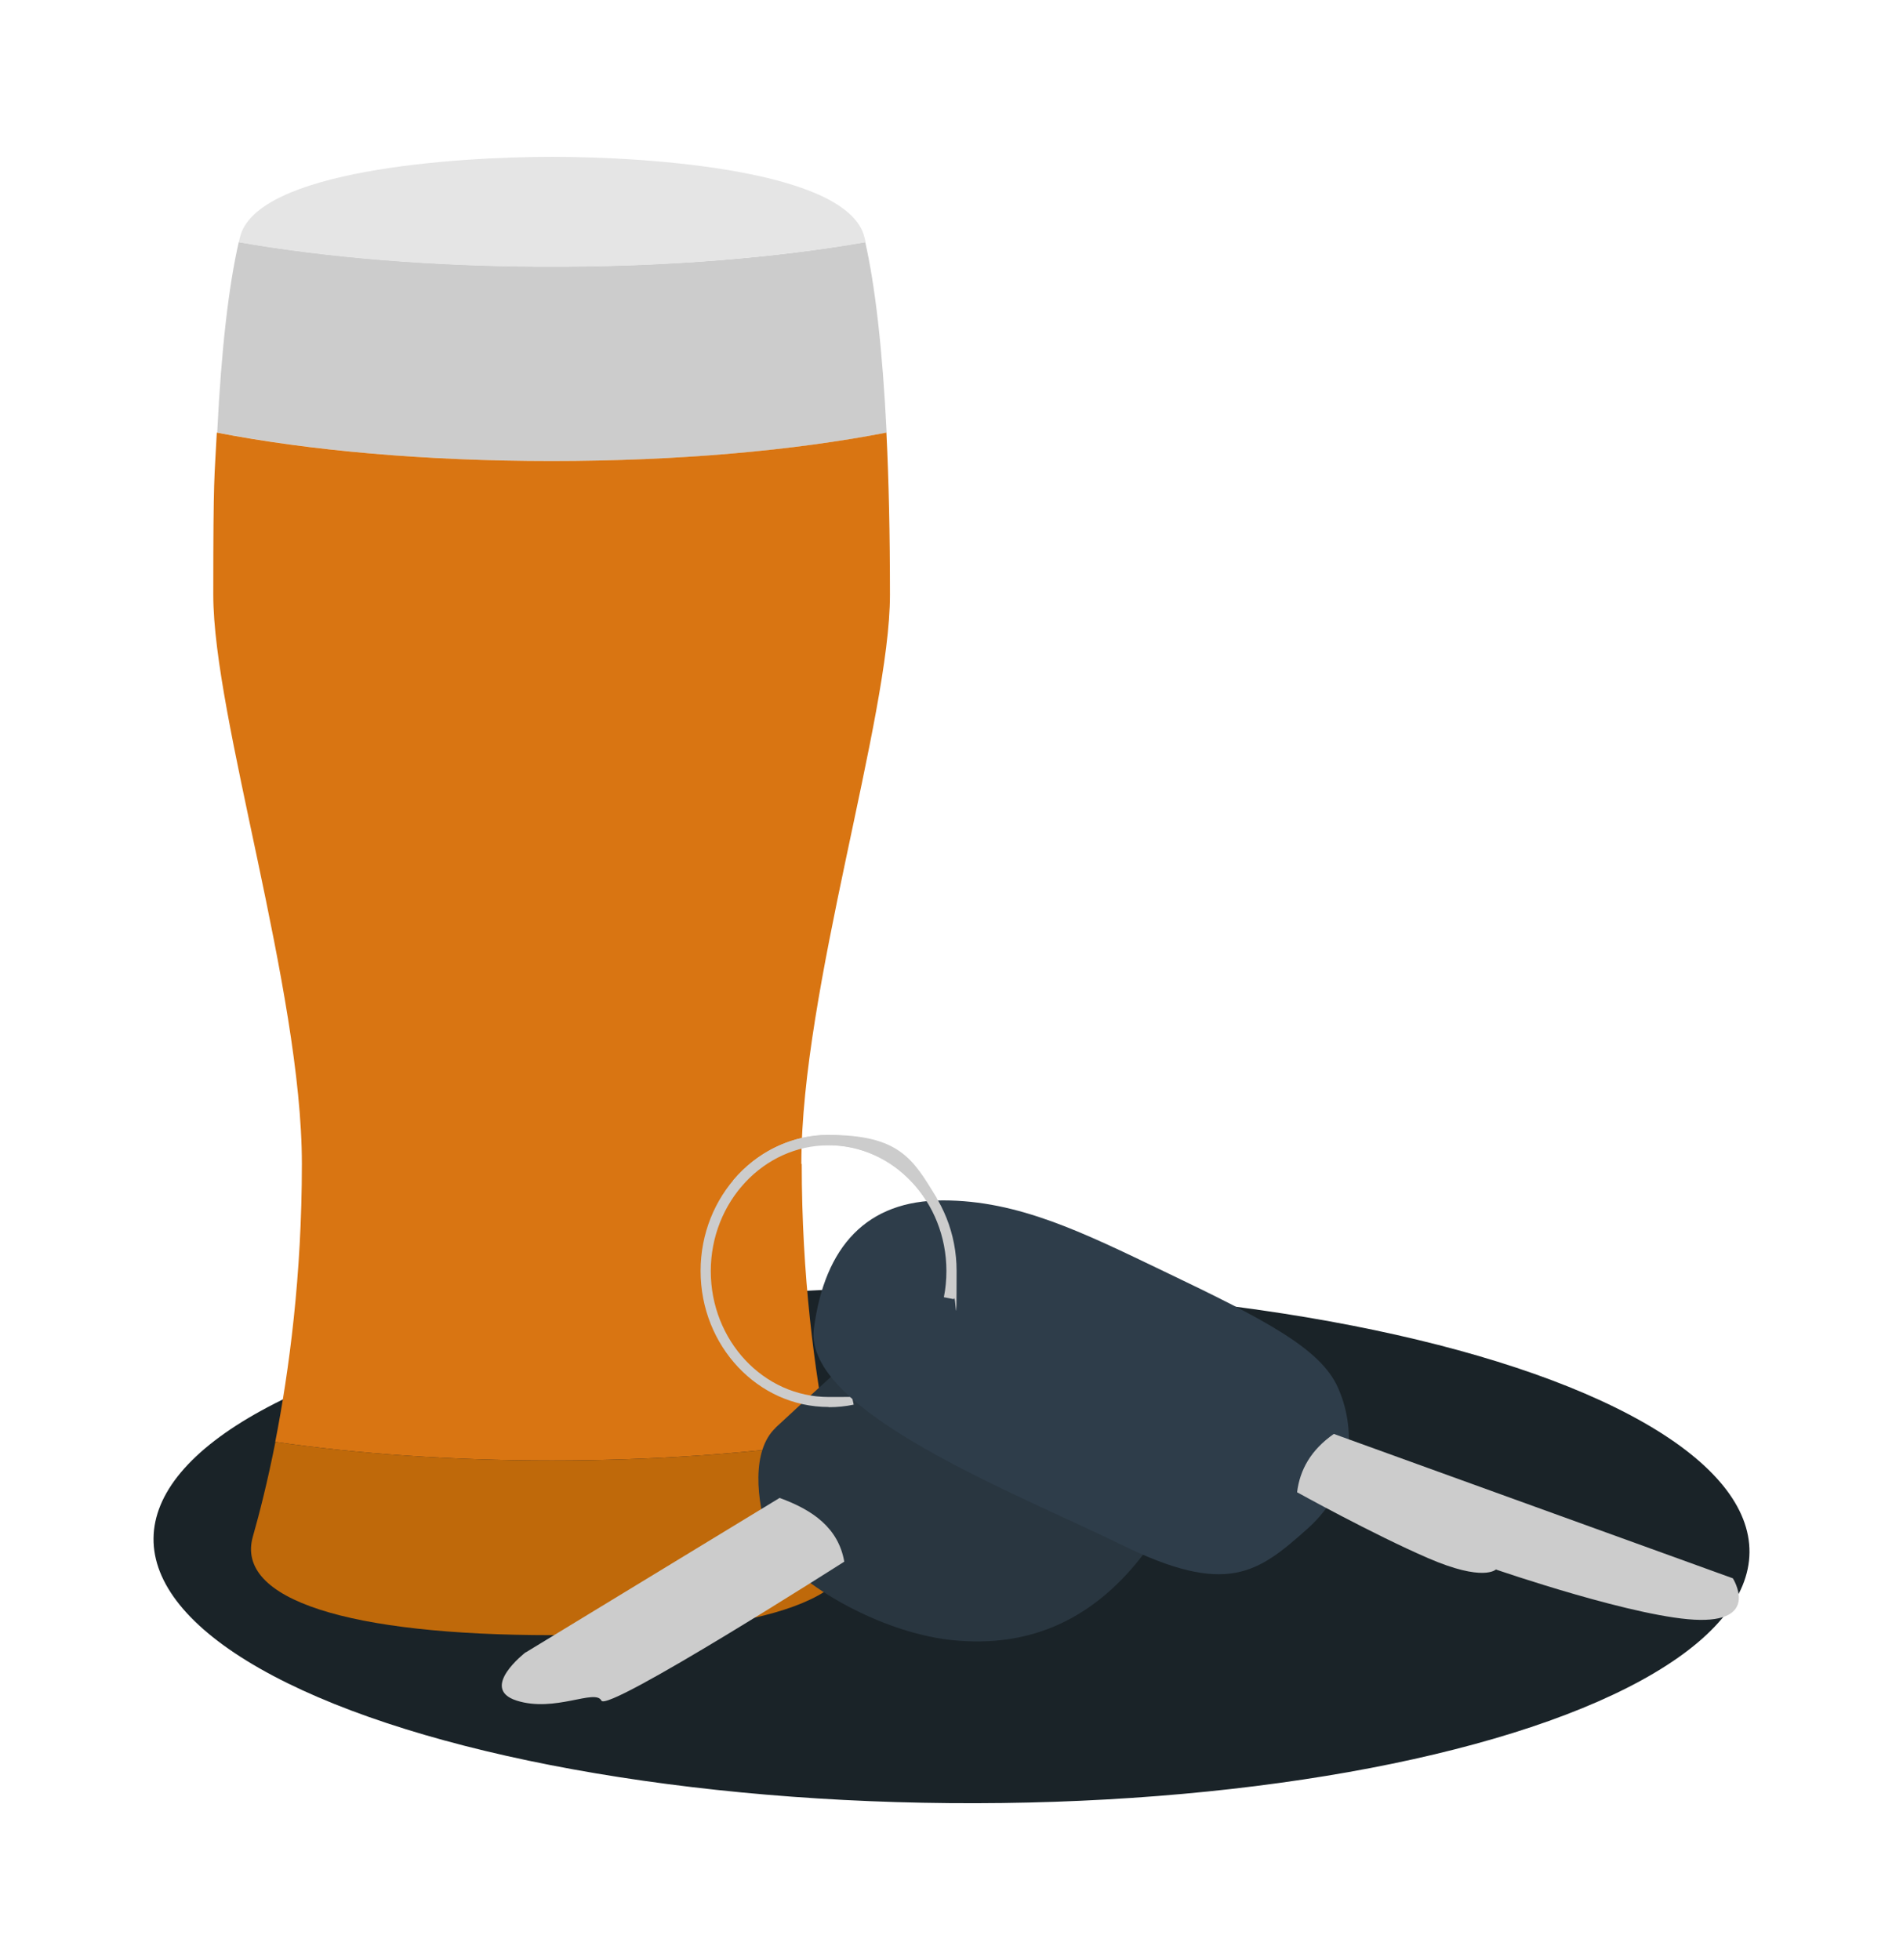
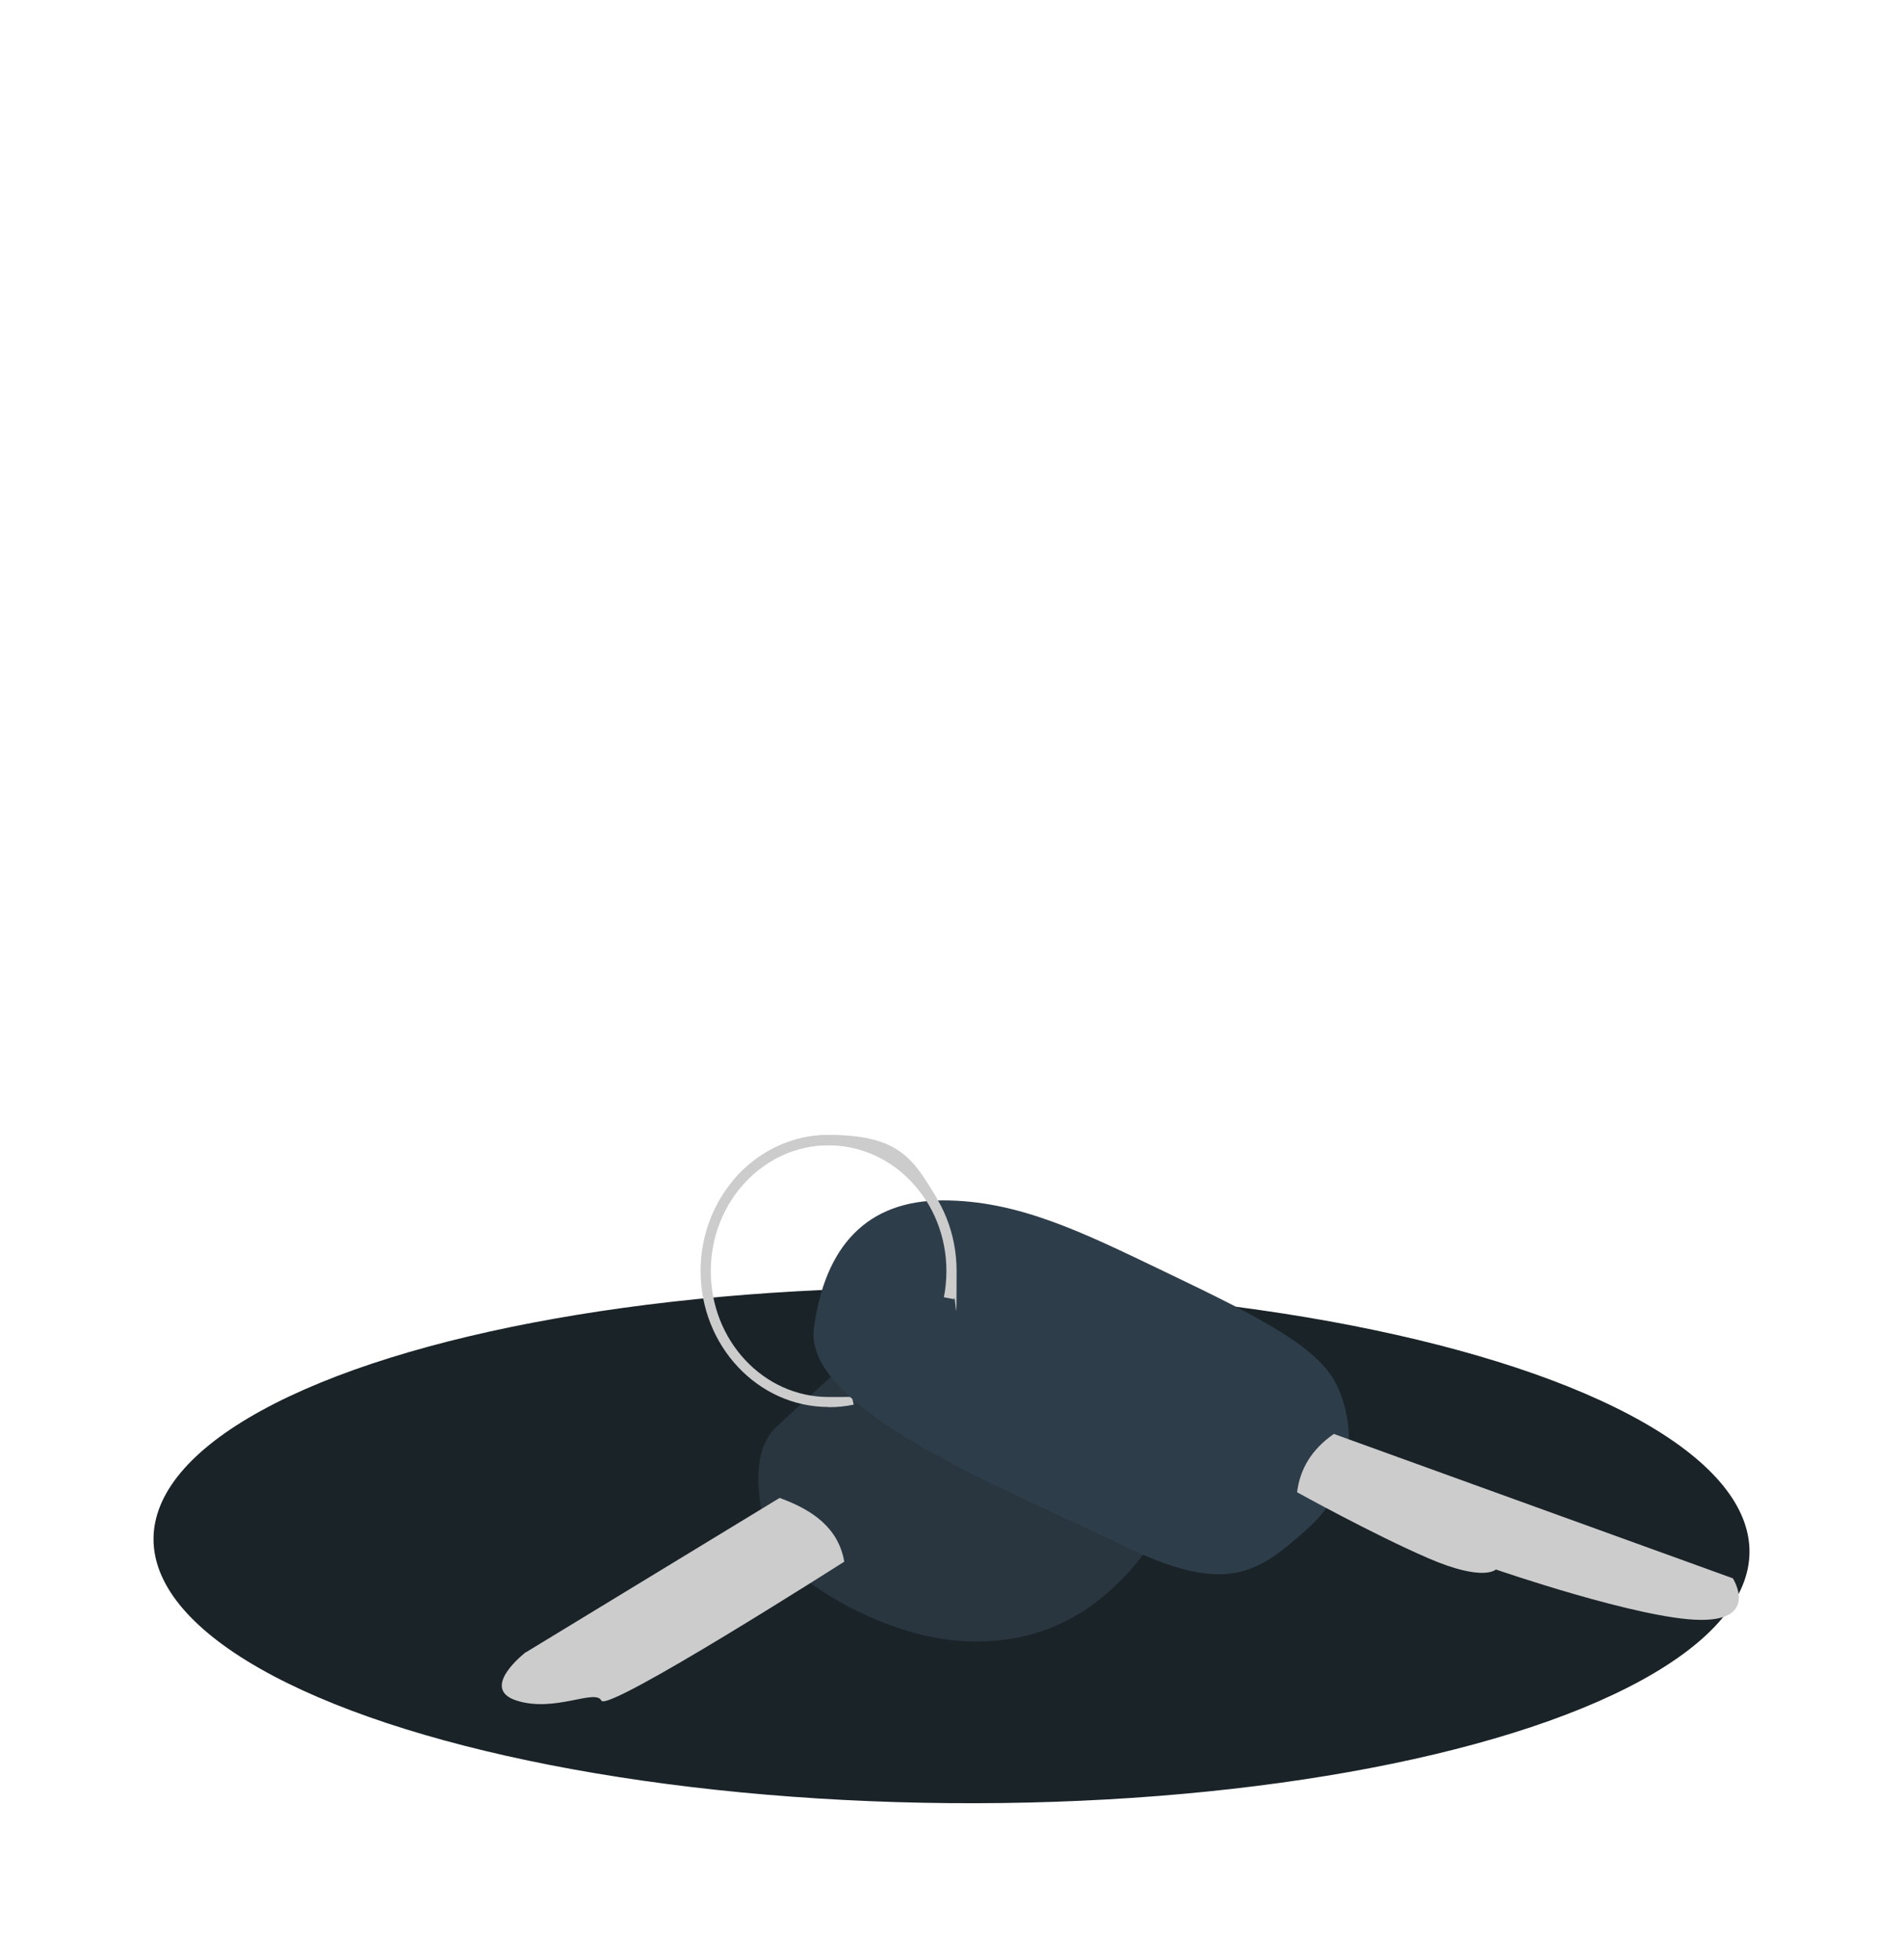
<svg xmlns="http://www.w3.org/2000/svg" id="Layer_1" data-name="Layer 1" viewBox="0 0 970.8 1000">
  <defs>
    <style>      .cls-1 {        fill: #ccc;      }      .cls-1, .cls-2, .cls-3, .cls-4, .cls-5, .cls-6, .cls-7 {        stroke-width: 0px;      }      .cls-2 {        fill: #1a2328;      }      .cls-3 {        fill: #d97512;      }      .cls-4 {        fill: #e5e5e5;      }      .cls-5 {        fill: #bf690a;      }      .cls-6 {        fill: #293640;      }      .cls-7 {        fill: #2e3d4a;      }    </style>
  </defs>
  <ellipse class="cls-2" cx="485.4" cy="788.5" rx="131.5" ry="407.1" transform="translate(-307.3 1266.9) rotate(-89.5)" />
-   <path class="cls-1" d="M452.4,220.7c-46.8,9.1-106.1,14.5-170.8,14.5s-124-5.4-170.8-14.5c2.1-42.7,5.9-75,11-97.2,44.9,7.8,100.1,12.5,159.8,12.5s114.9-4.6,159.8-12.5c5,22.2,8.8,54.4,10.9,97.2Z" />
-   <path class="cls-3" d="M409,593.8c0,56.9,6.5,105.6,13.6,141.8-41.2,6-89.4,9.5-141.1,9.5s-99.9-3.5-141.1-9.5c7.1-36.2,13.6-84.9,13.6-141.8,0-88.9-45.2-227.6-45.2-290.3s.6-58.6,1.8-82.8c46.8,9.1,106.1,14.5,170.8,14.5s124-5.4,170.8-14.5c1.2,24.2,1.8,51.8,1.8,82.8,0,62.7-45.2,201.4-45.2,290.3Z" />
-   <path class="cls-5" d="M281.6,834.2c-103.3,0-161.8-18-152.6-50.3,3.3-11.6,7.5-28,11.5-48.3,41.2,6,89.4,9.5,141.1,9.5s99.9-3.5,141.1-9.5c4,20.3,8.2,36.7,11.5,48.3,9.2,32.4-49.3,50.3-152.6,50.3Z" />
-   <path class="cls-4" d="M441.4,123.6c-44.9,7.8-100.1,12.5-159.8,12.5s-114.9-4.6-159.8-12.5c.2-.8.4-1.6.6-2.5,8.2-34.4,110.5-41.1,159.3-41.1s151,6.7,159.3,41.1c.2.8.4,1.6.6,2.5Z" />
  <path class="cls-6" d="M395.7,728.4c-12.4,11.6-9.9,37-3.6,55.7s52.9,48.3,93.3,52.6c40.4,4.3,73.6-10.8,99.5-45.9,25.9-35.1-50.2-73-50.2-73l-79.3-26.7-20.3,1.2s-23,20.7-39.5,36.1Z" />
  <path class="cls-1" d="M422.7,717.8c-36,0-65.3-31.1-65.3-69.4s29.3-69.4,65.3-69.4,43.1,12.1,55.2,32.3l-4.5,2.7c-11.1-18.6-30.1-29.7-50.7-29.7-33.1,0-60.1,28.8-60.1,64.2s26.9,64.2,60.1,64.2,7.8-.4,11.7-1.2l1.1,5.1c-4.2.9-8.5,1.3-12.7,1.3Z" />
  <path class="cls-7" d="M594,648.7c52.3,25,79.5,39.4,88.4,58.9,8.9,19.5,9.9,49.7-15.4,72.3-25.3,22.6-41.1,34.6-94.9,8.2-53.8-26.4-162.3-68.2-156.9-110.3,5.5-42.1,27.1-65.4,65.8-65.4s71.7,16.5,113,36.3Z" />
  <path class="cls-1" d="M680.6,731.6l203.4,73.6s13.7,21.6-16.8,21.2c-30.5-.3-104.1-25.7-104.1-25.7,0,0-6.2,6.5-34.6-5.8-28.4-12.3-66.8-33.6-66.8-33.6,1.4-11.4,7-21.6,18.8-29.8Z" />
  <path class="cls-1" d="M486.6,662.8l-5.1-1c.9-4.4,1.3-8.9,1.3-13.4,0-35.4-27-64.2-60.1-64.2s-33.4,7.8-44.8,21.4l-4-3.3c12.4-14.8,30.2-23.3,48.8-23.3,36,0,65.3,31.1,65.3,69.4s-.5,9.6-1.4,14.4Z" />
  <path class="cls-1" d="M268.2,842.9s-24.1,18.5-4.6,24.7c19.5,6.2,40.1-6.2,43.2,0,3.1,6.2,123.9-70.9,123.9-70.9-3-17.2-16.1-26.4-33-32.5l-129.5,78.8Z" />
</svg>